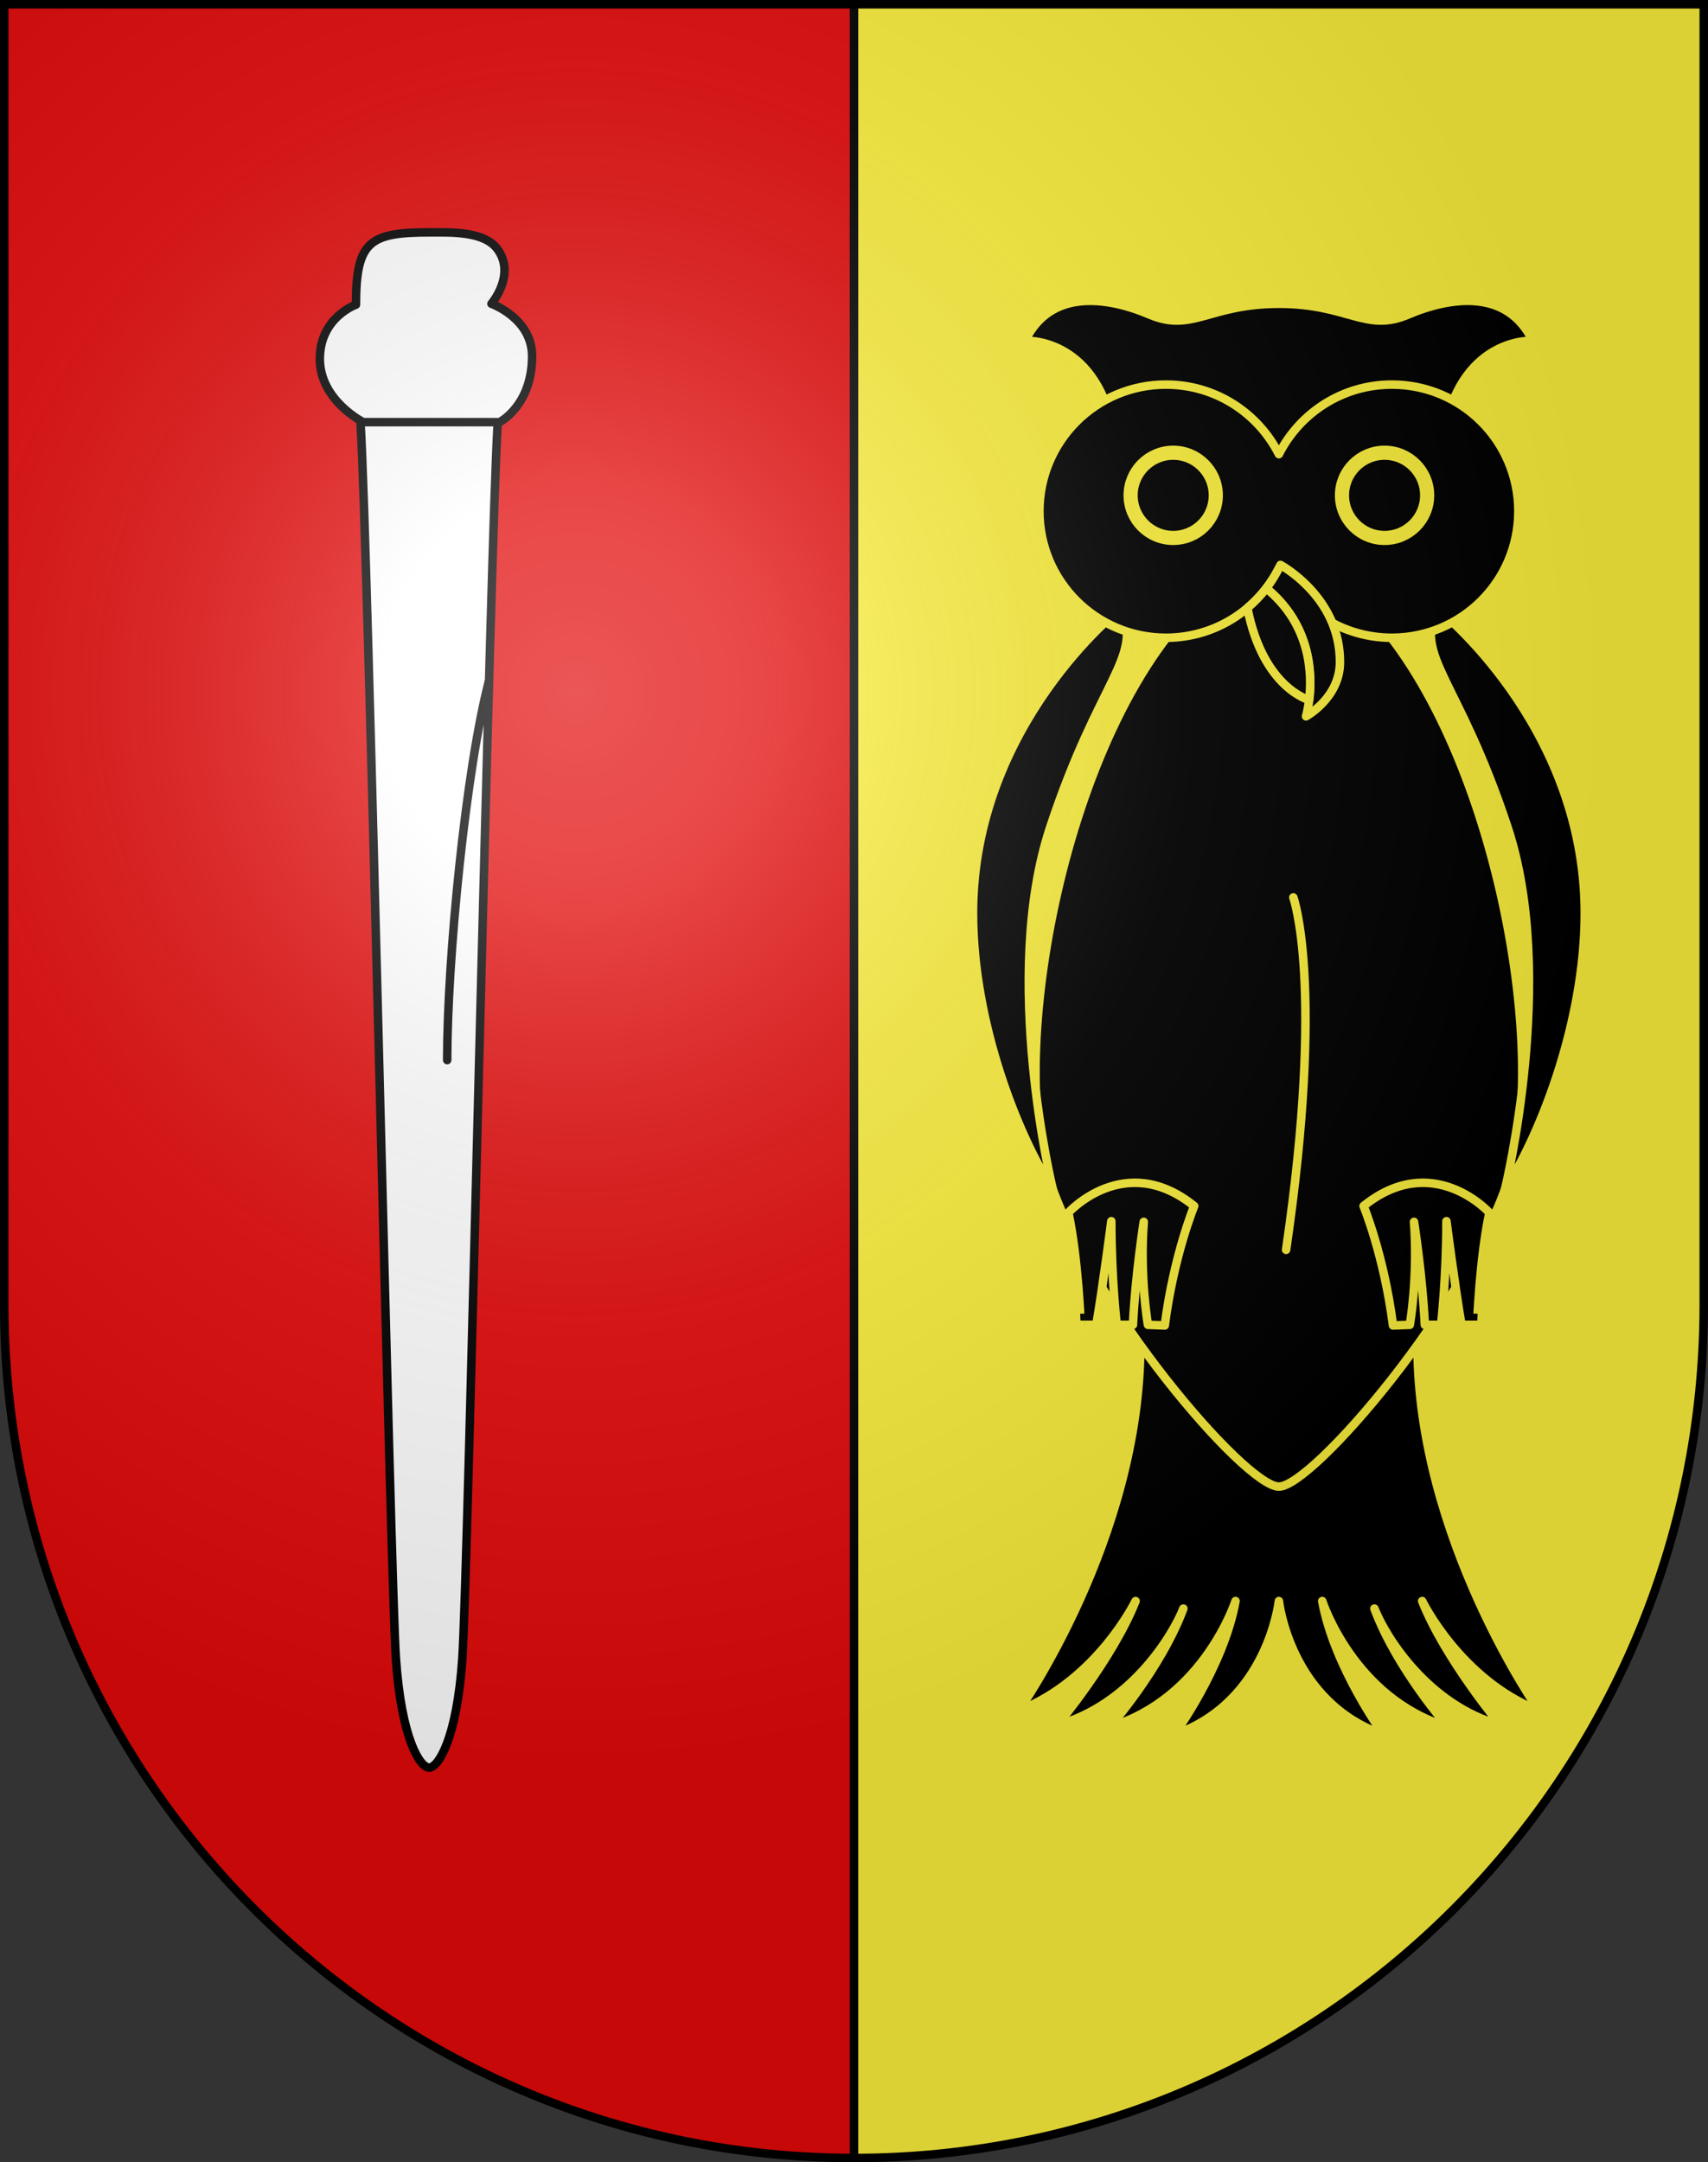
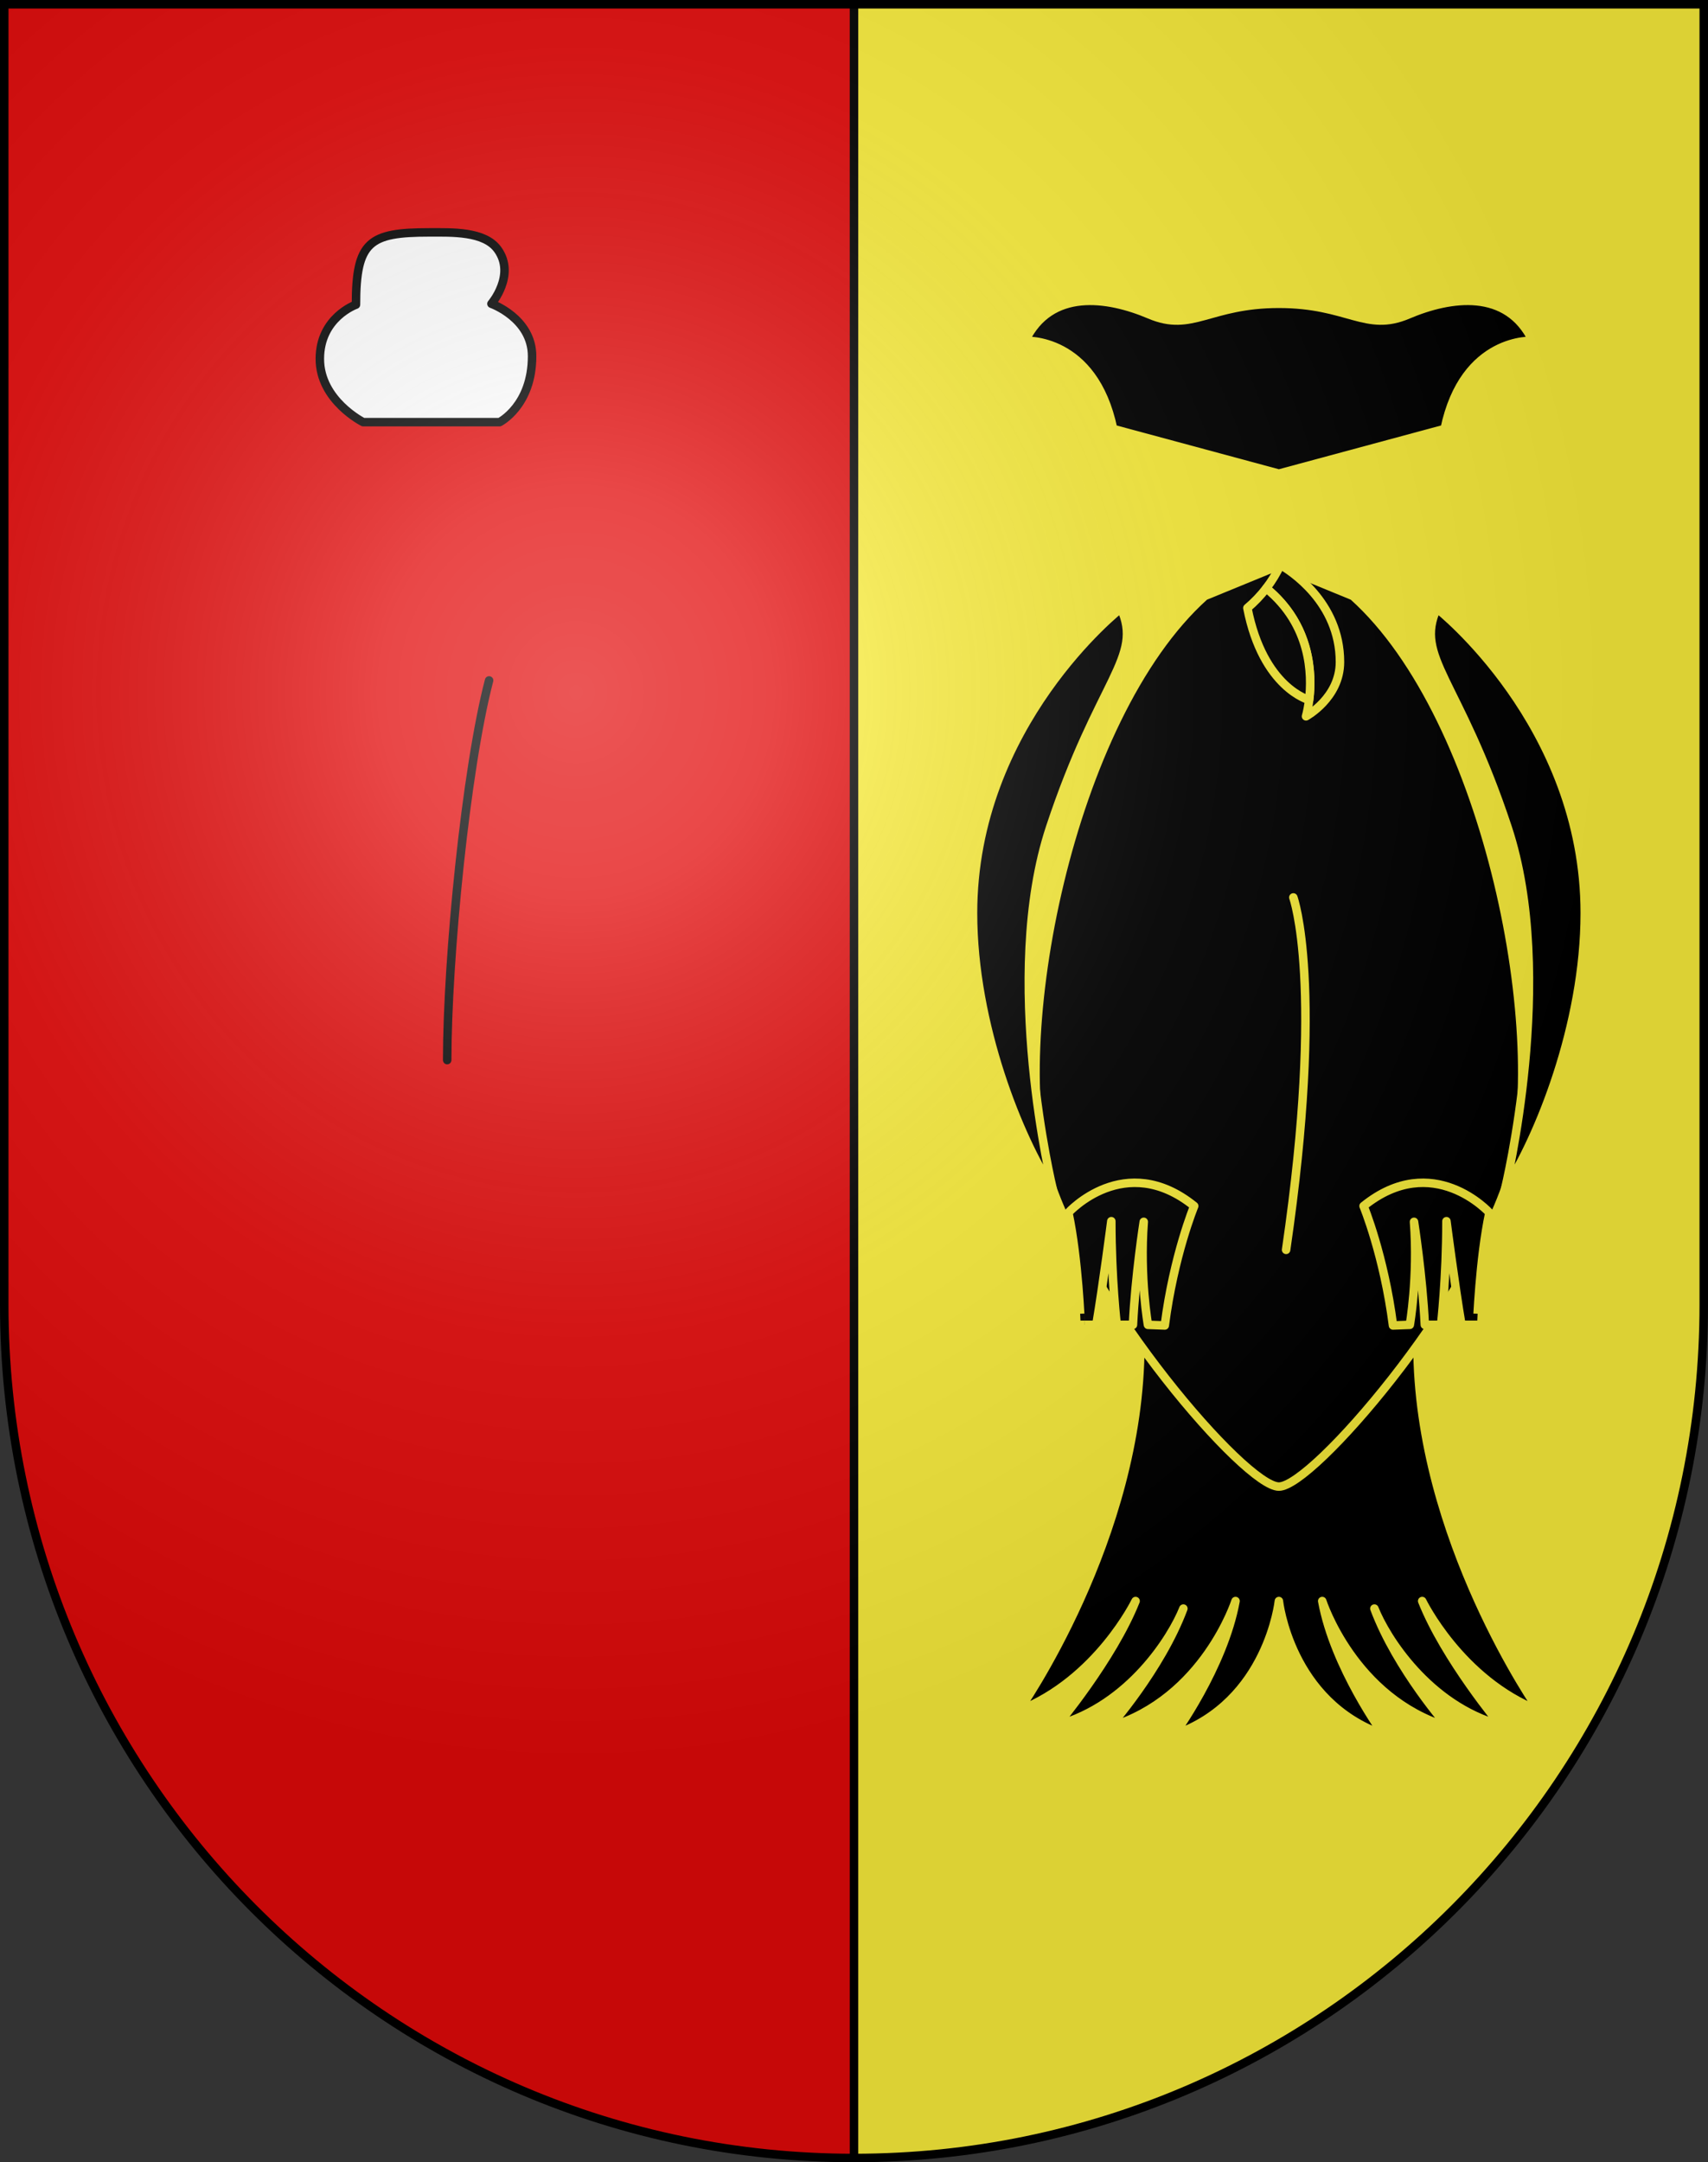
<svg xmlns="http://www.w3.org/2000/svg" xmlns:ns1="http://sodipodi.sourceforge.net/DTD/sodipodi-0.dtd" xmlns:ns2="http://www.inkscape.org/namespaces/inkscape" xmlns:xlink="http://www.w3.org/1999/xlink" height="763" width="603" version="1.0" id="svg20" ns1:version="0.32" ns2:version="0.46" ns1:docname="Bedigliora-coat_of_arms.svg" ns1:docbase="C:\Documents and Settings\Steve\Bureau\Blason Villages Suisse pour Wikipédia (par Delta-9)" ns2:output_extension="org.inkscape.output.svg.inkscape">
  <rect width="100%" height="100%" fill="#333333" stroke="none" />
  <defs id="defs29">
    <ns2:perspective ns1:type="inkscape:persp3d" ns2:vp_x="0 : 381.5 : 1" ns2:vp_y="0 : 1000 : 0" ns2:vp_z="603 : 381.5 : 1" ns2:persp3d-origin="301.5 : 254.33333 : 1" id="perspective28" />
    <linearGradient id="linearGradient2893">
      <stop style="stop-color:#ffffff;stop-opacity:0.314;" offset="0" id="stop2895" />
      <stop id="stop2897" offset="0.19" style="stop-color:#ffffff;stop-opacity:0.251;" />
      <stop style="stop-color:#6b6b6b;stop-opacity:0.125;" offset="0.6" id="stop2901" />
      <stop style="stop-color:#000000;stop-opacity:0.125;" offset="1" id="stop2899" />
    </linearGradient>
    <linearGradient id="linearGradient2955">
      <stop style="stop-color:white;stop-opacity:0;" offset="0" id="stop2965" />
      <stop style="stop-color:black;stop-opacity:0.646;" offset="1" id="stop2959" />
    </linearGradient>
    <radialGradient ns2:collect="always" xlink:href="#linearGradient2893" id="radialGradient3236" gradientUnits="userSpaceOnUse" gradientTransform="matrix(1.215,1.531577e-24,1.464684e-23,1.267,-839.192,-490.489)" cx="858.042" cy="579.933" fx="858.042" fy="579.933" r="300" />
    <ns2:perspective id="perspective2559" ns2:persp3d-origin="306 : 264 : 1" ns2:vp_z="612 : 396 : 1" ns2:vp_y="0 : 1000 : 0" ns2:vp_x="0 : 396 : 1" ns1:type="inkscape:persp3d" />
  </defs>
  <ns1:namedview ns2:window-height="691" ns2:window-width="939" ns2:pageshadow="2" ns2:pageopacity="0.0" guidetolerance="10.0" gridtolerance="10.0" objecttolerance="10.0" borderopacity="1.0" bordercolor="#666666" pagecolor="#ffffff" id="base" ns2:zoom="0.47986706" ns2:cx="355.78281" ns2:cy="323.04206" ns2:window-x="1314" ns2:window-y="125" ns2:current-layer="layer2" showgrid="false" showguides="true" ns2:guide-bbox="true">
    <ns1:guide orientation="horizontal" position="761.5" id="guide1885" />
    <ns1:guide orientation="vertical" position="1.5" id="guide1887" />
    <ns1:guide orientation="horizontal" position="1.5" id="guide1889" />
    <ns1:guide orientation="vertical" position="601.5" id="guide1891" />
    <ns1:guide orientation="vertical" position="301.501" id="guide1893" />
  </ns1:namedview>
  <desc id="desc22">Coat of Arms of Canton of Freiburg (Fribourg)</desc>
  <g ns2:groupmode="layer" id="layer1" ns2:label="Fond écu" style="opacity:1;display:inline" ns1:insensitive="true">
    <path id="path1899" d="M 1.5,1.5 L 1.5,460.368 C 1.5,626.678 135.815,761.5 301.5,761.5 C 467.185,761.5 601.5,626.678 601.5,460.368 L 601.5,1.5 L 1.5,1.5 z" style="fill:#e20909;fill-opacity:1" />
    <path id="path2504" d="M 301.501,761.5 C 467.187,761.5 601.501,626.679 601.501,460.368 L 601.501,1.5 L 301.501,1.5 L 301.501,761.5 z" style="opacity:1;fill:#fcef3c" />
  </g>
  <g ns2:groupmode="layer" id="layer2" ns2:label="Meubles" style="opacity:1;display:inline" ns1:insensitive="true">
-     <path style="fill:#ffffff;stroke:#000000;stroke-width:3;stroke-linecap:round;stroke-linejoin:round" d="M 151.501,125.688 L 127.269,148.965 C 129.924,190.417 137.815,556.468 139.769,585.165 C 141.725,613.863 148.373,623.748 151.501,623.748 C 154.63,623.748 161.278,613.863 163.233,585.165 C 165.188,556.468 173.078,190.416 175.733,148.965 L 151.501,125.688 z" id="path2510" />
    <path style="fill:#ffffff;stroke:#000000;stroke-width:3;stroke-linecap:round;stroke-linejoin:round" d="M 151.501,82.004 C 130.456,82.004 125.673,85.193 125.673,107.513 C 125.673,107.513 112.919,111.977 112.919,126.645 C 112.919,141.313 128.224,148.965 128.224,148.965 L 176.372,148.965 C 176.372,148.965 187.851,143.166 187.851,125.688 C 187.851,112.296 173.502,107.194 173.502,107.194 C 173.502,107.194 182.173,97.035 175.734,88.062 C 171.043,81.524 159.474,82.004 151.501,82.004 z" id="path2512" />
    <path style="fill:none;stroke:#000000;stroke-width:3;stroke-linecap:round;stroke-linejoin:round" d="M 157.878,374.08 C 157.878,338.368 164.502,271.308 172.669,240.109" id="path2514" />
    <line id="line2516" y2="761.5" x2="301.501" y1="1.5" x1="301.501" style="fill:none;stroke:#000000;stroke-width:3" />
    <path style="stroke:#fcef3c;stroke-width:3;stroke-linecap:round;stroke-linejoin:round" d="M 529.731,608.761 C 529.731,608.761 510.173,585.379 502.096,564.972 C 502.096,564.972 515.595,592.819 543.336,603.66 C 543.336,603.66 500.432,542.862 500.432,474.574 L 402.572,474.574 C 402.572,542.862 359.668,603.66 359.668,603.66 C 387.409,592.819 400.908,564.972 400.908,564.972 C 392.831,585.379 373.273,608.761 373.273,608.761 C 398.763,601.751 413.762,577.761 417.782,567.628 C 409.822,589.001 391.767,609.399 391.767,609.399 C 425.141,599.409 436.194,564.972 436.194,564.972 C 431.942,588.356 414.511,612.163 414.511,612.163 C 447.673,600.684 451.502,564.972 451.502,564.972 C 451.502,564.972 455.33,600.684 488.492,612.163 C 488.492,612.163 471.061,588.355 466.809,564.972 C 466.809,564.972 477.862,599.409 511.236,609.399 C 511.236,609.399 493.179,589.002 485.222,567.628 C 489.242,577.761 504.241,601.751 529.731,608.761 z" id="path2520" />
    <path style="stroke:#fcef3c;stroke-width:3;stroke-linecap:round;stroke-linejoin:round" d="M 477.691,210.327 L 452.088,199.829 L 452.09,199.348 L 451.502,199.589 L 450.914,199.348 L 450.915,199.829 L 425.312,210.327 C 377.146,253.48 355.474,368.114 370.065,414.894 C 384.003,459.583 439.548,524.582 451.502,524.582 C 463.454,524.582 518.999,459.584 532.938,414.894 C 547.529,368.114 525.858,253.48 477.691,210.327 z" id="path2526" />
    <path style="fill:none;stroke:#fcef3c;stroke-width:3;stroke-linecap:round;stroke-linejoin:round" d="M 456.602,316.685 C 456.602,316.685 467.762,347.296 454.051,441.041" id="path2528" />
    <path style="stroke:#fcef3c;stroke-width:3;stroke-linecap:round;stroke-linejoin:round" d="M 395.735,214.65 C 395.735,214.65 343.512,255.465 343.512,322.213 C 343.512,361.752 359.982,401.778 371.662,419.603 C 371.662,419.603 353.29,344.745 370.722,292.027 C 388.154,239.309 403.702,232.081 395.735,214.65 z" id="path2530" />
    <path style="stroke:#fcef3c;stroke-width:3;stroke-linecap:round;stroke-linejoin:round" d="M 507.27,214.65 C 507.27,214.65 559.494,255.465 559.494,322.213 C 559.494,361.752 543.023,401.778 531.343,419.603 C 531.343,419.603 549.715,344.745 532.282,292.027 C 514.851,239.309 499.303,232.081 507.27,214.65 z" id="path2532" />
    <path style="stroke:#fcef3c;stroke-width:3;stroke-linecap:round;stroke-linejoin:round" d="M 377.185,427.92 C 377.185,427.92 397.116,405.843 421.605,425.58 C 421.605,425.58 414.396,442.974 411.214,467.727 L 405.28,467.504 C 405.28,467.504 402.31,450.778 403.794,431.153 C 403.794,431.153 400.826,450.109 399.98,467.504 L 394.253,467.504 C 394.253,467.504 392.345,451.222 392.345,430.931 C 392.345,430.931 389.377,453.903 387.045,467.504 L 381.531,467.504 C 381.531,467.505 380.682,444.312 377.185,427.92 z" id="path2536" />
    <path style="stroke:#fcef3c;stroke-width:3;stroke-linecap:round;stroke-linejoin:round" d="M 525.82,427.92 C 525.82,427.92 505.889,405.843 481.4,425.58 C 481.4,425.58 488.609,442.974 491.791,467.727 L 497.725,467.504 C 497.725,467.504 500.695,450.778 499.211,431.153 C 499.211,431.153 502.179,450.109 503.025,467.504 L 508.752,467.504 C 508.752,467.504 510.66,451.222 510.66,430.931 C 510.66,430.931 513.628,453.903 515.96,467.504 L 521.474,467.504 C 521.474,467.505 522.323,444.312 525.82,427.92 z" id="path2538" />
    <path id="path2542" d="M 497.102,111.021 C 482.116,117.398 476.058,107.195 451.503,107.195 C 426.947,107.195 420.89,117.398 405.903,111.021 C 390.917,104.644 370.828,101.774 361.9,120.268 C 361.9,120.268 386.133,118.673 392.989,151.357 L 451.503,167.14 L 510.016,151.357 C 516.871,118.673 541.105,120.268 541.105,120.268 C 532.177,101.773 512.089,104.643 497.102,111.021 z" style="stroke:#fcef3c;stroke-width:3;stroke-linecap:round;stroke-linejoin:round" />
-     <path style="stroke:#fcef3c;stroke-width:3;stroke-linecap:round;stroke-linejoin:round" d="M 491.383,135.712 C 473.95,135.712 458.862,145.703 451.503,160.263 C 444.143,145.702 429.056,135.712 411.622,135.712 C 386.953,135.712 366.955,155.71 366.955,180.38 C 366.955,205.051 386.953,225.049 411.622,225.049 C 429.056,225.049 444.143,215.059 451.503,200.498 C 458.862,215.059 473.95,225.049 491.383,225.049 C 516.052,225.049 536.05,205.051 536.05,180.38 C 536.05,155.71 516.052,135.712 491.383,135.712 z" id="path2546" />
-     <path style="fill:none;stroke:#fcef3c;stroke-width:5;stroke-linecap:round;stroke-linejoin:round" d="M 414.193,159.759 C 405.89,159.759 399.159,166.49 399.159,174.793 C 399.159,183.096 405.89,189.827 414.193,189.827 C 422.496,189.827 429.227,183.096 429.227,174.793 C 429.227,166.49 422.496,159.759 414.193,159.759 z M 488.812,159.759 C 480.509,159.759 473.779,166.49 473.779,174.793 C 473.779,183.096 480.509,189.827 488.812,189.827 C 497.115,189.827 503.846,183.096 503.846,174.793 C 503.846,166.49 497.114,159.759 488.812,159.759 z" id="path2548" />
+     <path style="fill:none;stroke:#fcef3c;stroke-width:5;stroke-linecap:round;stroke-linejoin:round" d="M 414.193,159.759 C 405.89,159.759 399.159,166.49 399.159,174.793 C 399.159,183.096 405.89,189.827 414.193,189.827 C 422.496,189.827 429.227,183.096 429.227,174.793 C 429.227,166.49 422.496,159.759 414.193,159.759 z M 488.812,159.759 C 480.509,159.759 473.779,166.49 473.779,174.793 C 473.779,183.096 480.509,189.827 488.812,189.827 C 503.846,166.49 497.114,159.759 488.812,159.759 z" id="path2548" />
    <path id="path2550" d="M 452.066,199.348 C 450.687,202.283 448.999,205.042 447.041,207.585 C 469.268,225.716 461.083,252.774 461.083,252.774 C 461.083,252.774 473.064,246.27 473.064,233.606 C 473.064,212.425 455.457,201.295 452.066,199.348 z" style="stroke:#fcef3c;stroke-width:3;stroke-linecap:round;stroke-linejoin:round" />
    <path id="path2552" d="M 447.041,207.585 C 445.077,210.139 442.845,212.475 440.382,214.55 C 445.924,242.84 462.185,247.003 462.185,247.003 L 462.185,247.002 C 463.278,238.063 462.929,220.545 447.041,207.585 z" style="stroke:#fcef3c;stroke-width:3;stroke-linecap:round;stroke-linejoin:round" />
  </g>
  <g ns2:groupmode="layer" id="layer3" ns2:label="Reflet final" style="display:inline" ns1:insensitive="true">
    <path style="fill:url(#radialGradient3236);fill-opacity:1" d="M 1.5,1.5 L 1.5,460.368 C 1.5,626.679 135.815,761.5 301.5,761.5 C 467.185,761.5 601.5,626.679 601.5,460.368 L 601.5,1.5 L 1.5,1.5 z" id="path2346" />
  </g>
  <g ns2:groupmode="layer" id="layer4" ns2:label="Contour final" style="display:inline" ns1:insensitive="true">
    <path style="fill:none;fill-opacity:1;stroke:#000000;stroke-width:3;stroke-miterlimit:4;stroke-dasharray:none;stroke-opacity:1" d="M 1.5,1.5 L 1.5,460.368 C 1.5,626.679 135.815,761.5 301.5,761.5 C 467.185,761.5 601.5,626.679 601.5,460.368 L 601.5,1.5 L 1.5,1.5 z" id="path3239" />
  </g>
</svg>